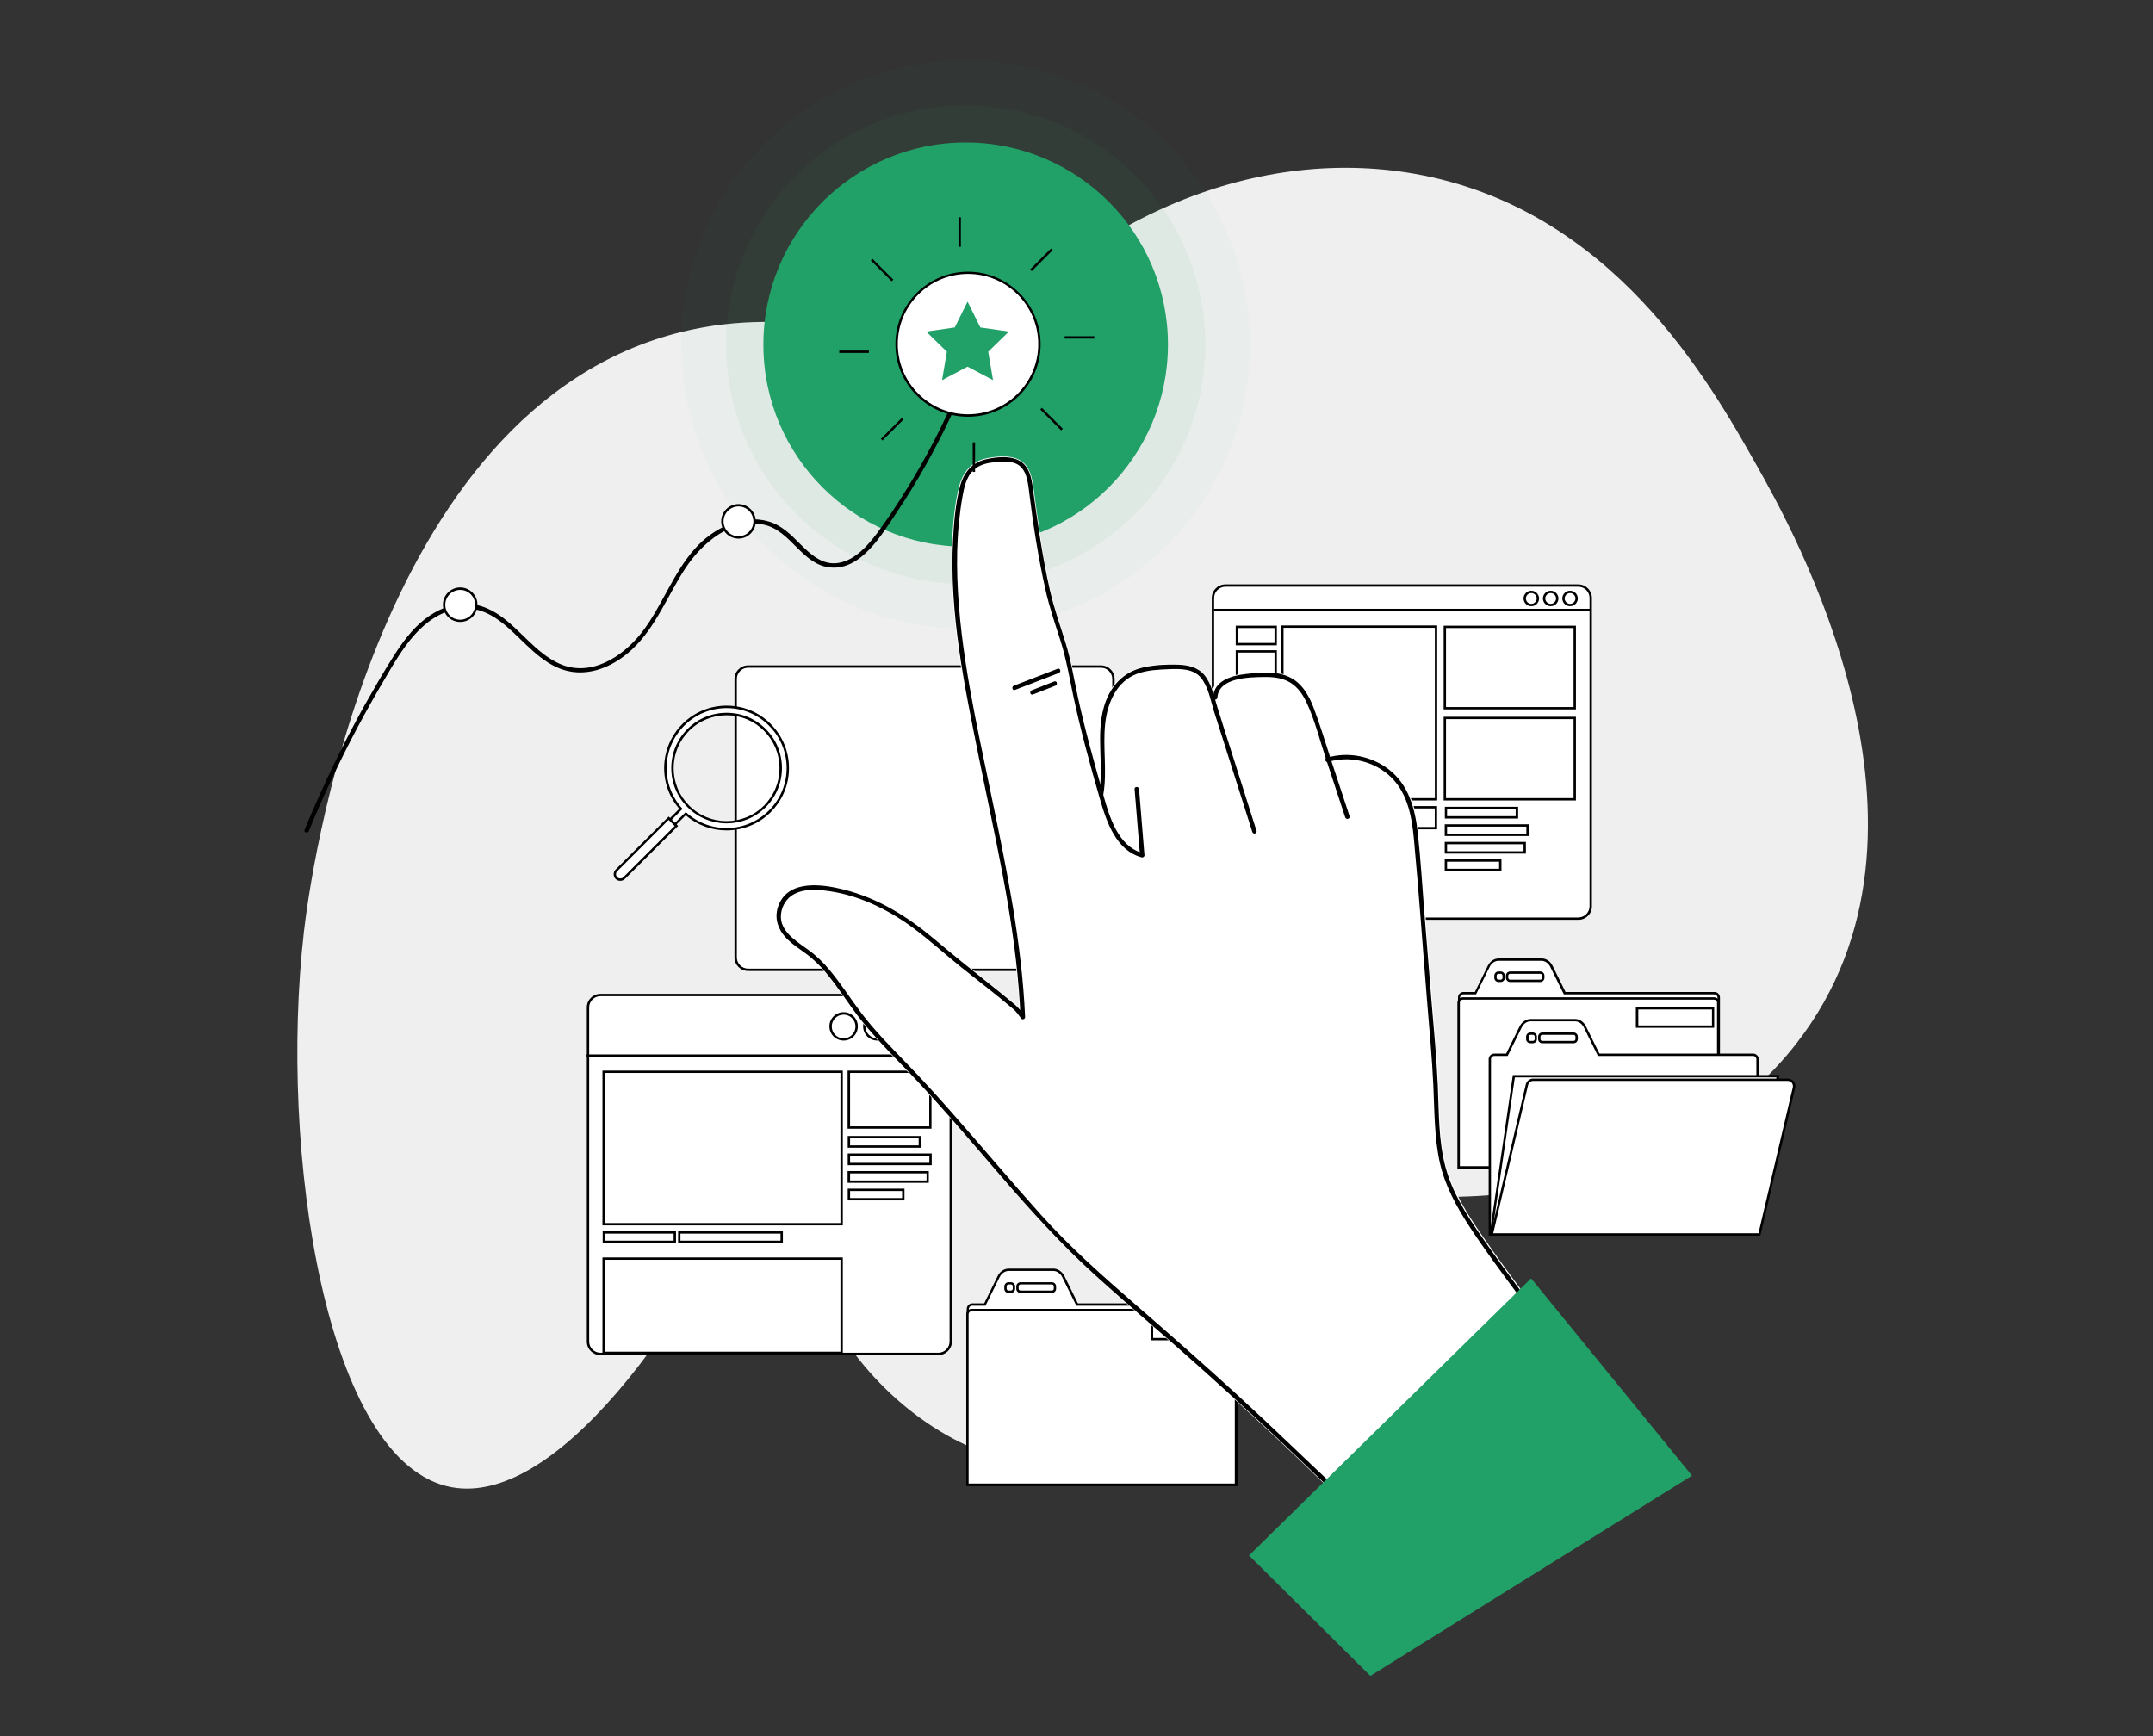
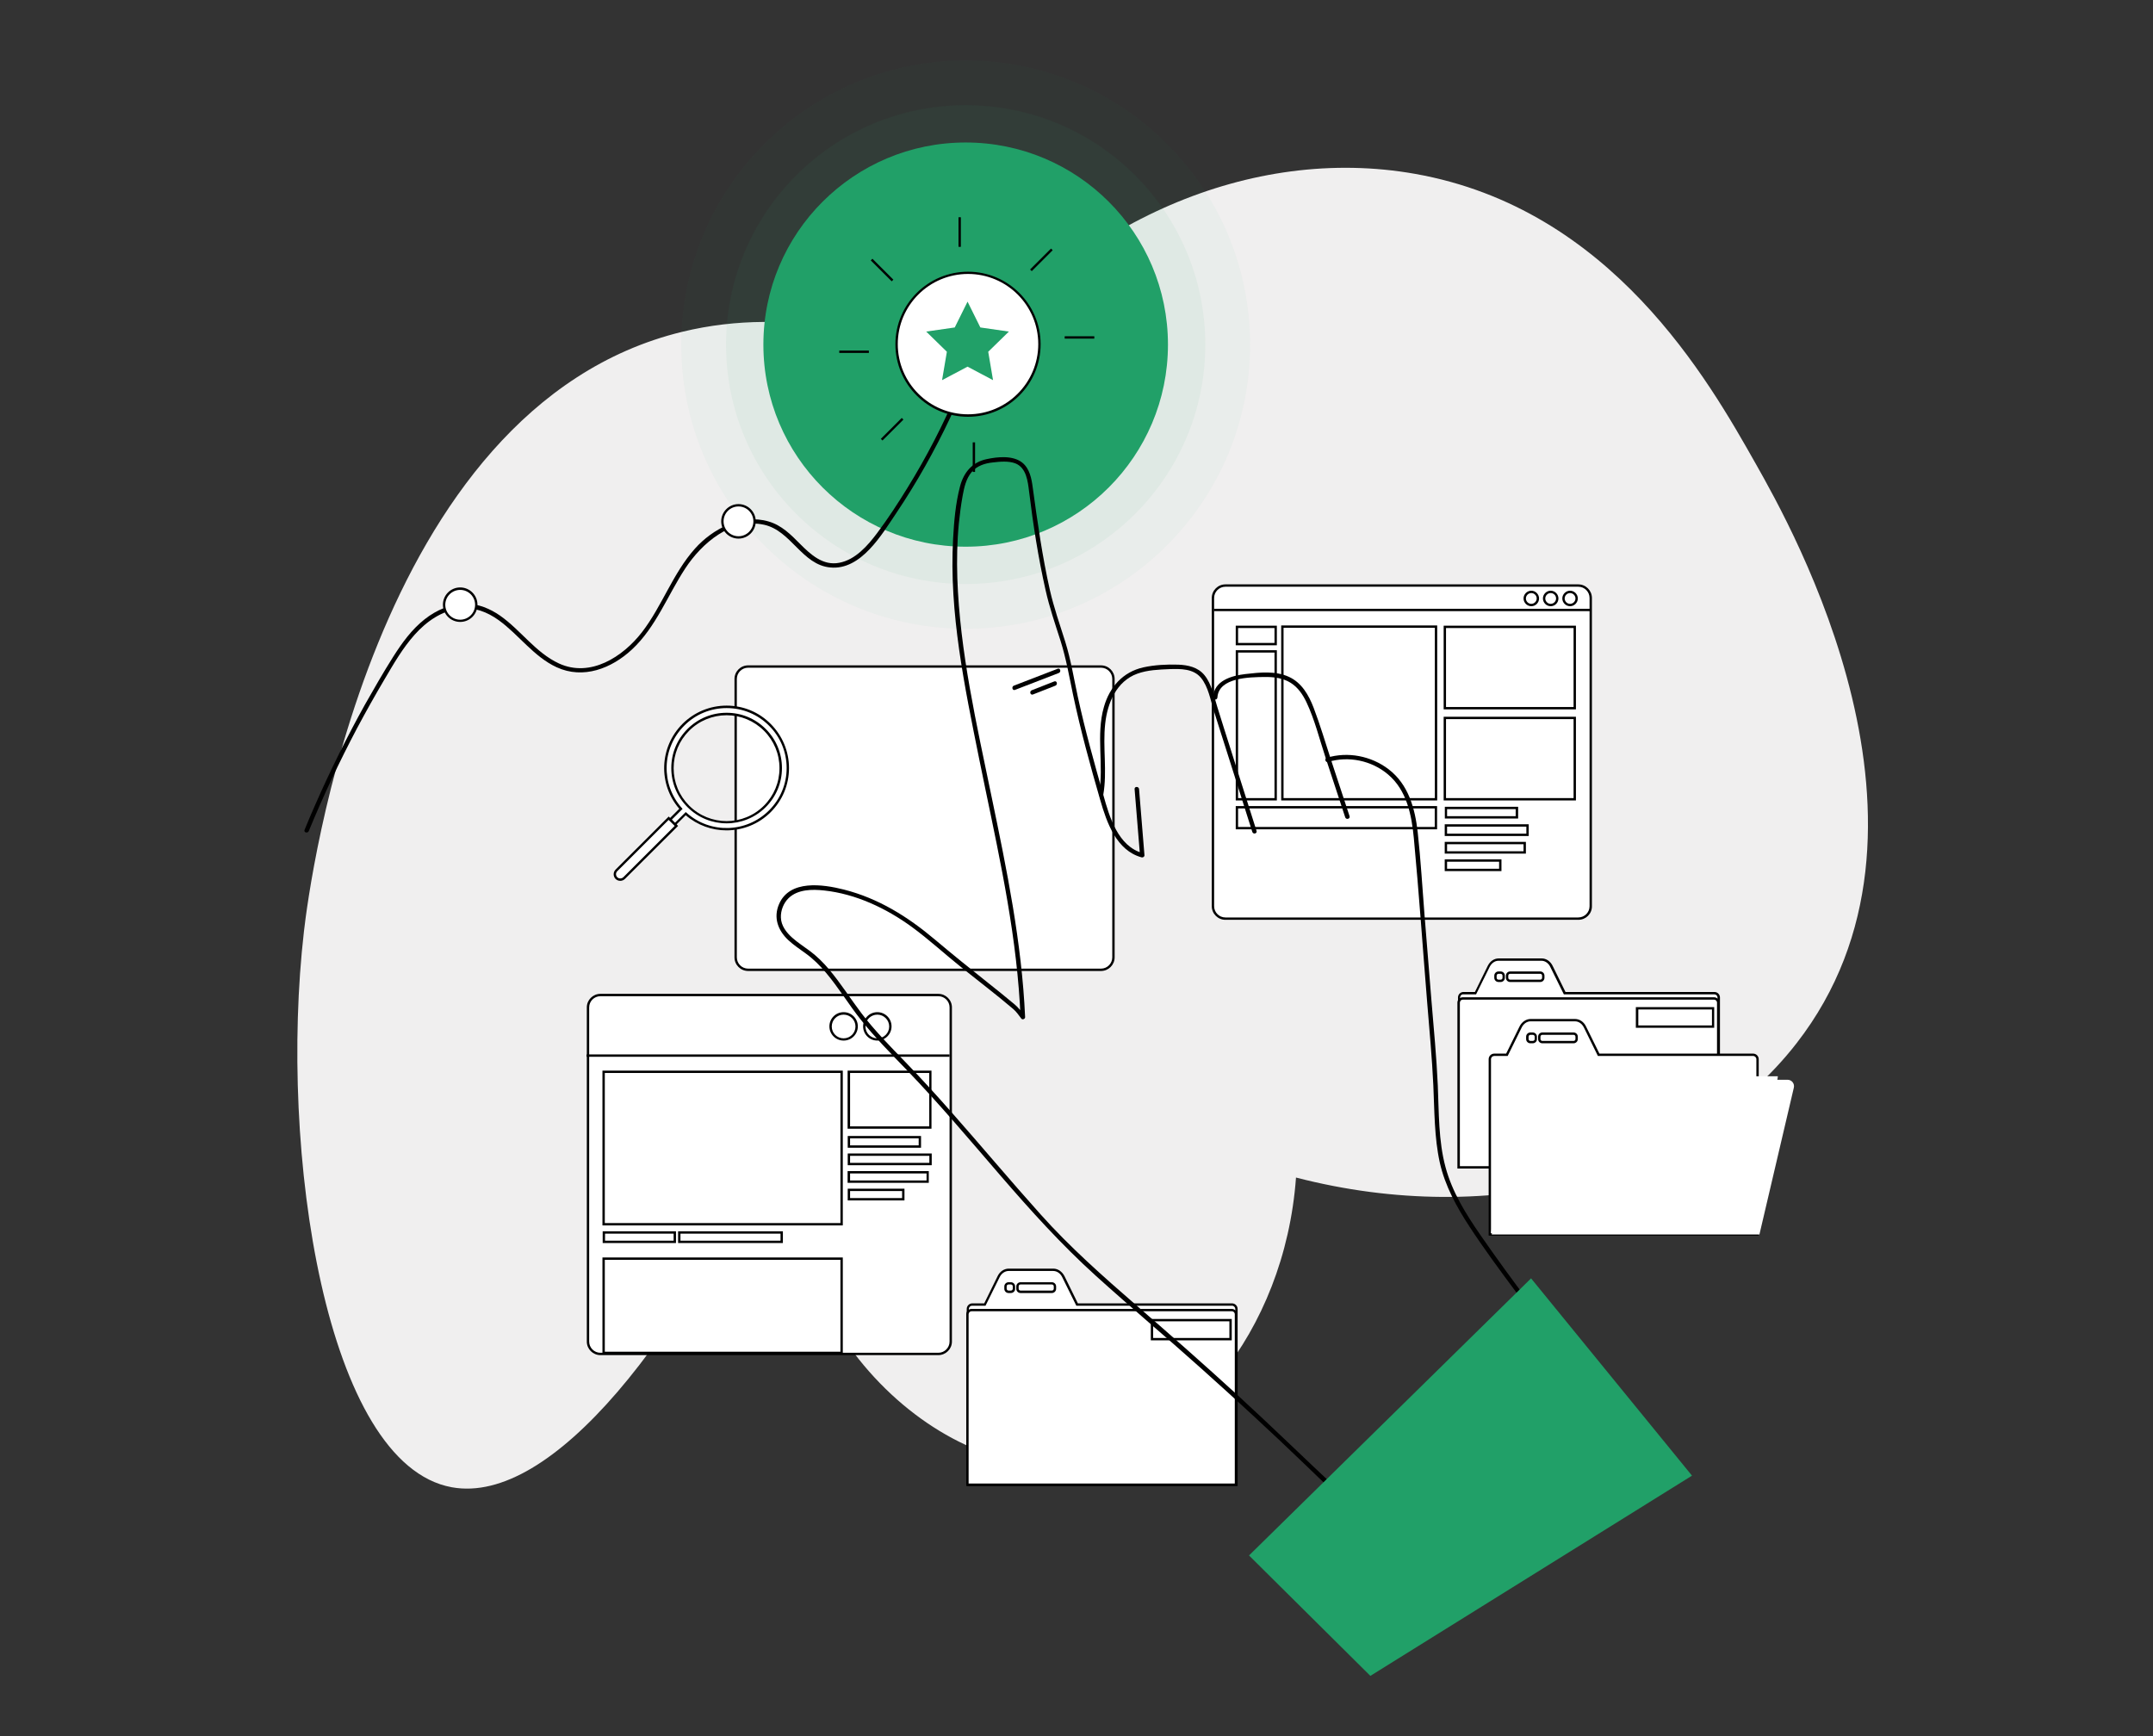
<svg xmlns="http://www.w3.org/2000/svg" width="641" height="517" viewBox="0 0 641 517" fill="none">
  <rect x="0" y="0" width="641" height="517" fill="#333333" stroke="none" />
  <mask id="mask0_1182_28434" style="mask-type:alpha" maskUnits="userSpaceOnUse" x="0" y="0" width="641" height="517">
    <rect width="641" height="517" fill="#C4C4C4" />
  </mask>
  <g mask="url(#mask0_1182_28434)">
    <path d="M385.851 350.618C444.432 365.785 503.853 350.583 534.875 310.64C584.329 247.038 533.476 157.086 522.739 138.11C508.61 113.089 479.756 62.102 421.244 51.758C372.525 43.161 320.799 65.876 285.999 109.629C266.624 100.718 236.056 90.793 203.111 98.796C110.324 121.371 92.033 263.777 90.494 277.301C82.94 342.86 96.964 436.027 134.527 442.841C164.185 448.223 203.286 398.844 233.363 331.887C229.621 396.852 280.229 440.919 320.134 436.132C351.716 432.357 382.458 397.132 385.851 350.618Z" fill="#F0EFEF" />
    <path d="M366.79 388.465H320.659L316.567 380.183C315.938 378.925 314.818 378.121 313.559 378.121H300.304C299.08 378.121 297.926 378.89 297.296 380.183L293.204 388.465H289.427C288.693 388.465 288.098 389.059 288.098 389.793V442.143H368.049V389.793C368.119 389.024 367.524 388.465 366.79 388.465Z" fill="white" />
    <path d="M368.469 442.457H287.818V389.758C287.818 388.849 288.553 388.081 289.497 388.081H293.029L297.017 379.973C297.681 378.575 298.975 377.737 300.339 377.737H313.594C314.958 377.737 316.217 378.61 316.917 379.973L320.904 388.081H366.79C367.699 388.081 368.469 388.815 368.469 389.758V442.457V442.457ZM288.518 441.758H367.769V389.758C367.769 389.234 367.349 388.78 366.79 388.78H320.449L316.252 380.288C315.693 379.134 314.678 378.435 313.559 378.435H300.304C299.22 378.435 298.171 379.134 297.611 380.288L293.414 388.78H289.427C288.903 388.78 288.448 389.199 288.448 389.758V441.758H288.518Z" fill="black" />
    <path d="M313.174 384.656H303.836C303.311 384.656 302.927 384.237 302.927 383.748V383.049C302.927 382.524 303.346 382.14 303.836 382.14H313.174C313.699 382.14 314.084 382.559 314.084 383.049V383.748C314.084 384.237 313.664 384.656 313.174 384.656Z" fill="white" />
    <path d="M313.174 385.005H303.836C303.137 385.005 302.577 384.446 302.577 383.747V383.048C302.577 382.35 303.137 381.79 303.836 381.79H313.174C313.874 381.79 314.433 382.35 314.433 383.048V383.747C314.433 384.411 313.874 385.005 313.174 385.005ZM303.836 382.454C303.521 382.454 303.277 382.699 303.277 383.014V383.712C303.277 384.027 303.521 384.272 303.836 384.272H313.174C313.489 384.272 313.734 384.027 313.734 383.712V383.014C313.734 382.699 313.489 382.454 313.174 382.454H303.836Z" fill="black" />
    <path d="M300.968 384.656H300.269C299.744 384.656 299.359 384.237 299.359 383.748V383.049C299.359 382.524 299.779 382.14 300.269 382.14H300.968C301.493 382.14 301.877 382.559 301.877 383.049V383.748C301.912 384.237 301.493 384.656 300.968 384.656Z" fill="white" />
    <path d="M300.968 385.005H300.269C299.569 385.005 299.01 384.446 299.01 383.747V383.048C299.01 382.35 299.569 381.79 300.269 381.79H300.968C301.668 381.79 302.227 382.35 302.227 383.048V383.747C302.262 384.411 301.668 385.005 300.968 385.005ZM300.269 382.454C299.954 382.454 299.709 382.699 299.709 383.014V383.712C299.709 384.027 299.954 384.272 300.269 384.272H300.968C301.283 384.272 301.528 384.027 301.528 383.712V383.014C301.528 382.699 301.283 382.454 300.968 382.454H300.269Z" fill="black" />
    <path d="M367.979 442.073H288.028V391.331C288.028 390.632 288.588 390.073 289.287 390.073H366.685C367.385 390.073 367.944 390.632 367.944 391.331V442.073H367.979Z" fill="white" />
    <path d="M368.329 442.422H287.678V391.331C287.678 390.422 288.413 389.723 289.287 389.723H366.685C367.594 389.723 368.294 390.457 368.294 391.331V442.422H368.329ZM288.378 441.723H367.629V391.331C367.629 390.807 367.209 390.422 366.72 390.422H289.287C288.762 390.422 288.378 390.841 288.378 391.331V441.723Z" fill="black" />
    <path d="M366.37 393.113H342.972V398.774H366.37V393.113Z" fill="white" />
    <path d="M366.72 399.089H342.623V392.729H366.72V399.089ZM343.322 398.39H366.02V393.427H343.322V398.39Z" fill="black" />
    <path d="M510.428 295.718H465.871L461.919 287.715C461.325 286.492 460.206 285.723 459.016 285.723H446.181C444.992 285.723 443.873 286.492 443.278 287.715L439.326 295.718H435.689C434.989 295.718 434.43 296.277 434.43 296.976V347.543H511.687V297.011C511.687 296.312 511.128 295.718 510.428 295.718Z" fill="white" />
    <path d="M512.038 347.927H434.081V297.011C434.081 296.102 434.815 295.368 435.689 295.368H439.117L442.964 287.54C443.629 286.212 444.853 285.374 446.182 285.374H459.017C460.346 285.374 461.57 286.212 462.235 287.54L466.082 295.368H510.429C511.338 295.368 512.073 296.102 512.073 297.011V347.927H512.038ZM434.78 347.229H511.338V297.011C511.338 296.487 510.919 296.067 510.394 296.067H465.592L461.535 287.855C461.011 286.772 459.996 286.073 458.947 286.073H446.112C445.062 286.073 444.083 286.772 443.524 287.855L439.467 296.067H435.619C435.095 296.067 434.71 296.487 434.71 297.011V347.229H434.78Z" fill="black" />
    <path d="M458.561 292.048H449.608C449.083 292.048 448.699 291.629 448.699 291.14V290.511C448.699 289.987 449.118 289.602 449.608 289.602H458.561C459.086 289.602 459.471 290.022 459.471 290.511V291.14C459.471 291.629 459.051 292.048 458.561 292.048Z" fill="white" />
    <path d="M458.562 292.398H449.608C448.909 292.398 448.349 291.839 448.349 291.14V290.511C448.349 289.812 448.909 289.253 449.608 289.253H458.562C459.261 289.253 459.821 289.812 459.821 290.511V291.14C459.821 291.839 459.261 292.398 458.562 292.398ZM449.608 289.952C449.293 289.952 449.049 290.196 449.049 290.511V291.14C449.049 291.454 449.293 291.699 449.608 291.699H458.562C458.876 291.699 459.121 291.454 459.121 291.14V290.511C459.121 290.196 458.876 289.952 458.562 289.952H449.608Z" fill="black" />
    <path d="M446.776 292.048H446.146C445.622 292.048 445.237 291.629 445.237 291.14V290.511C445.237 289.987 445.656 289.602 446.146 289.602H446.776C447.3 289.602 447.685 290.022 447.685 290.511V291.14C447.685 291.629 447.265 292.048 446.776 292.048Z" fill="white" />
    <path d="M446.775 292.398H446.146C445.446 292.398 444.887 291.839 444.887 291.14V290.511C444.887 289.812 445.446 289.253 446.146 289.253H446.775C447.475 289.253 448.034 289.812 448.034 290.511V291.14C448.034 291.839 447.475 292.398 446.775 292.398ZM446.146 289.952C445.831 289.952 445.586 290.196 445.586 290.511V291.14C445.586 291.454 445.831 291.699 446.146 291.699H446.775C447.09 291.699 447.335 291.454 447.335 291.14V290.511C447.335 290.196 447.09 289.952 446.775 289.952H446.146Z" fill="black" />
    <path d="M511.547 347.578H434.254V298.549C434.254 297.85 434.814 297.291 435.513 297.291H510.288C510.988 297.291 511.547 297.85 511.547 298.549V347.578Z" fill="white" />
    <path d="M511.897 347.927H433.905V298.548C433.905 297.64 434.639 296.941 435.514 296.941H510.288C511.198 296.941 511.897 297.675 511.897 298.548V347.927ZM434.604 347.228H511.198V298.548C511.198 298.024 510.778 297.64 510.288 297.64H435.549C435.024 297.64 434.639 298.059 434.639 298.548V347.228H434.604Z" fill="black" />
    <path d="M510.044 300.226H487.416V305.678H510.044V300.226Z" fill="white" />
    <path d="M510.358 306.027H487.031V299.876H510.358V306.027ZM487.765 305.328H509.694V300.575H487.765V305.328Z" fill="black" />
    <g opacity="0.18">
      <path opacity="0.3" d="M287.503 173.895C326.907 173.895 358.851 141.977 358.851 102.605C358.851 63.232 326.907 31.315 287.503 31.315C248.099 31.315 216.156 63.232 216.156 102.605C216.156 141.977 248.099 173.895 287.503 173.895Z" fill="#21A068" />
    </g>
    <g opacity="0.18">
      <path opacity="0.18" d="M287.503 187.21C334.267 187.21 372.176 149.331 372.176 102.605C372.176 55.879 334.267 18 287.503 18C240.74 18 202.831 55.879 202.831 102.605C202.831 149.331 240.74 187.21 287.503 187.21Z" fill="#21A068" />
    </g>
    <path d="M287.503 162.782C320.765 162.782 347.729 135.84 347.729 102.605C347.729 69.37 320.765 42.427 287.503 42.427C254.242 42.427 227.278 69.37 227.278 102.605C227.278 135.84 254.242 162.782 287.503 162.782Z" fill="#21A068" />
    <path d="M279.354 403.143H178.733C176.705 403.143 175.061 401.5 175.061 399.473V299.946C175.061 297.919 176.705 296.277 178.733 296.277H279.389C281.417 296.277 283.061 297.919 283.061 299.946V399.473C283.061 401.465 281.382 403.143 279.354 403.143Z" fill="white" />
    <path d="M279.353 403.492H178.732C176.529 403.492 174.71 401.675 174.71 399.473V299.946C174.71 297.745 176.529 295.927 178.732 295.927H279.387C281.591 295.927 283.41 297.745 283.41 299.946V399.473C283.41 401.675 281.591 403.492 279.353 403.492ZM178.732 296.626C176.913 296.626 175.409 298.129 175.409 299.946V399.473C175.409 401.29 176.913 402.793 178.732 402.793H279.387C281.206 402.793 282.71 401.29 282.71 399.473V299.946C282.71 298.129 281.206 296.626 279.387 296.626H178.732Z" fill="black" />
    <path d="M282.712 313.96H174.642V314.659H282.712V313.96Z" fill="black" />
-     <path d="M271.24 309.836C268.897 309.836 267.008 307.949 267.008 305.608C267.008 303.266 268.897 301.379 271.24 301.379C273.583 301.379 275.472 303.266 275.472 305.608C275.472 307.949 273.548 309.836 271.24 309.836ZM271.24 302.113C269.282 302.113 267.708 303.685 267.708 305.642C267.708 307.599 269.282 309.172 271.24 309.172C273.199 309.172 274.773 307.599 274.773 305.642C274.773 303.685 273.164 302.113 271.24 302.113Z" fill="black" />
    <path d="M261.203 309.836C258.859 309.836 256.971 307.949 256.971 305.608C256.971 303.266 258.859 301.379 261.203 301.379C263.546 301.379 265.434 303.266 265.434 305.608C265.434 307.949 263.511 309.836 261.203 309.836ZM261.203 302.113C259.244 302.113 257.67 303.685 257.67 305.642C257.67 307.599 259.244 309.172 261.203 309.172C263.161 309.172 264.735 307.599 264.735 305.642C264.735 303.685 263.126 302.113 261.203 302.113Z" fill="black" />
    <path d="M251.165 309.836C248.822 309.836 246.933 307.949 246.933 305.608C246.933 303.266 248.822 301.379 251.165 301.379C253.508 301.379 255.397 303.266 255.397 305.608C255.397 307.949 253.508 309.836 251.165 309.836ZM251.165 302.113C249.206 302.113 247.633 303.685 247.633 305.642C247.633 307.599 249.206 309.172 251.165 309.172C253.124 309.172 254.697 307.599 254.697 305.642C254.697 303.685 253.124 302.113 251.165 302.113Z" fill="black" />
    <path d="M250.92 364.876H179.363V318.782H250.92V364.876ZM180.062 364.177H250.22V319.481H180.062V364.177Z" fill="black" />
    <path d="M250.92 403.177H179.363V374.417H250.92V403.177ZM180.062 402.478H250.22V375.116H180.062V402.478Z" fill="black" />
    <path d="M277.326 336.081H252.354V318.782H277.326V336.081ZM253.088 335.382H276.661V319.481H253.088V335.382Z" fill="black" />
    <path d="M274.213 341.742H252.389V338.247H274.213V341.742ZM253.089 341.043H273.514V338.946H253.089V341.043Z" fill="black" />
    <path d="M277.396 346.949H252.389V343.454H277.396V346.949ZM253.089 346.25H276.696V344.153H253.089V346.25Z" fill="black" />
    <path d="M201.256 370.118H179.433V366.624H201.256V370.118ZM180.132 369.419H200.557V367.323H180.132V369.419Z" fill="black" />
    <path d="M233.084 370.118H201.887V366.624H233.084V370.118ZM202.586 369.419H232.384V367.323H202.586V369.419Z" fill="black" />
    <path d="M276.521 352.191H252.354V348.696H276.521V352.191ZM253.088 351.492H275.857V349.395H253.088V351.492Z" fill="black" />
    <path d="M269.282 357.433H252.389V353.938H269.282V357.433ZM253.089 356.734H268.582V354.637H253.089V356.734V356.734Z" fill="black" />
    <path d="M469.928 273.527H364.831C362.768 273.527 361.124 271.85 361.124 269.823V178.054C361.124 175.992 362.803 174.35 364.831 174.35H469.894C471.957 174.35 473.601 176.027 473.601 178.054V269.823C473.636 271.85 471.957 273.527 469.928 273.527Z" fill="white" />
    <path d="M469.928 273.876H364.831C362.593 273.876 360.774 272.059 360.774 269.823V178.054C360.774 175.817 362.593 174 364.831 174H469.893C472.132 174 473.95 175.817 473.95 178.054V269.823C473.985 272.059 472.167 273.876 469.928 273.876ZM364.831 174.699C362.977 174.699 361.473 176.202 361.473 178.054V269.823C361.473 271.675 362.977 273.177 364.831 273.177H469.893C471.747 273.177 473.251 271.675 473.251 269.823V178.054C473.251 176.202 471.747 174.699 469.893 174.699H364.831Z" fill="black" />
    <path d="M473.321 181.269H361.404V181.968H473.321V181.269Z" fill="black" />
    <path d="M467.445 180.5C466.186 180.5 465.137 179.452 465.137 178.194C465.137 176.935 466.186 175.887 467.445 175.887C468.705 175.887 469.754 176.935 469.754 178.194C469.754 179.452 468.705 180.5 467.445 180.5ZM467.445 176.586C466.571 176.586 465.837 177.32 465.837 178.194C465.837 179.067 466.571 179.801 467.445 179.801C468.32 179.801 469.054 179.067 469.054 178.194C469.054 177.32 468.32 176.586 467.445 176.586Z" fill="black" />
    <path d="M461.674 180.5C460.415 180.5 459.366 179.452 459.366 178.194C459.366 176.935 460.415 175.887 461.674 175.887C462.934 175.887 463.983 176.935 463.983 178.194C463.983 179.452 462.969 180.5 461.674 180.5ZM461.674 176.586C460.8 176.586 460.066 177.32 460.066 178.194C460.066 179.067 460.8 179.801 461.674 179.801C462.549 179.801 463.283 179.067 463.283 178.194C463.283 177.32 462.584 176.586 461.674 176.586Z" fill="black" />
    <path d="M455.904 180.5C454.645 180.5 453.596 179.452 453.596 178.194C453.596 176.935 454.645 175.887 455.904 175.887C457.163 175.887 458.212 176.935 458.212 178.194C458.212 179.452 457.198 180.5 455.904 180.5ZM455.904 176.586C455.03 176.586 454.295 177.32 454.295 178.194C454.295 179.067 455.03 179.801 455.904 179.801C456.778 179.801 457.513 179.067 457.513 178.194C457.513 177.32 456.813 176.586 455.904 176.586Z" fill="black" />
    <path d="M380.15 192.137H367.909V186.301H380.15V192.137ZM368.609 191.438H379.451V187H368.609V191.438Z" fill="black" />
    <path d="M380.15 238.336H367.909V193.605H380.15V238.336ZM368.609 237.637H379.451V194.304H368.609V237.637Z" fill="black" />
    <path d="M427.889 238.336H381.444V186.231H427.889V238.336V238.336ZM382.143 237.637H427.19V186.93H382.143V237.637Z" fill="black" />
    <path d="M427.855 246.933H367.909V240.013H427.855V246.933ZM368.609 246.234H427.155V240.712H368.609V246.234Z" fill="black" />
    <path d="M469.194 211.218H429.813V186.301H469.194V211.218ZM430.512 210.519H468.494V187H430.512V210.519Z" fill="black" />
    <path d="M469.194 238.336H429.813V213.419H469.194V238.336ZM430.512 237.637H468.494V214.118H430.512V237.637Z" fill="black" />
    <path d="M451.987 243.718H430.164V240.223H451.987V243.718ZM430.828 243.019H451.253V240.922H430.828V243.019V243.019Z" fill="black" />
    <path d="M455.134 248.925H430.128V245.43H455.134V248.925ZM430.827 248.226H454.435V246.129H430.827V248.226Z" fill="black" />
    <path d="M454.295 254.167H430.128V250.672H454.295V254.167ZM430.827 253.468H453.596V251.371H430.827V253.468V253.468Z" fill="black" />
    <path d="M447.02 259.374H430.128V255.879H447.02V259.374ZM430.827 258.675H446.321V256.578H430.827V258.675Z" fill="black" />
    <path d="M327.794 288.764H222.732C220.668 288.764 219.024 287.086 219.024 285.059V202.167C219.024 200.105 220.703 198.462 222.732 198.462H327.794C329.857 198.462 331.501 200.14 331.501 202.167V285.059C331.501 287.121 329.857 288.764 327.794 288.764Z" fill="white" />
    <path d="M327.794 289.113H222.731C220.493 289.113 218.674 287.296 218.674 285.059V202.167C218.674 199.93 220.493 198.113 222.731 198.113H327.794C330.032 198.113 331.851 199.93 331.851 202.167V285.059C331.851 287.296 330.032 289.113 327.794 289.113ZM222.731 198.812C220.878 198.812 219.374 200.315 219.374 202.167V285.059C219.374 286.911 220.878 288.414 222.731 288.414H327.794C329.647 288.414 331.151 286.911 331.151 285.059V202.167C331.151 200.315 329.647 198.812 327.794 198.812H222.731Z" fill="black" />
-     <path d="M484.582 424.495C480.595 418.064 475.699 412.333 470.767 406.602C465.451 400.382 460.415 394.022 455.484 387.487C450.517 380.917 445.656 374.277 440.969 367.462C436.703 361.277 432.646 354.742 430.652 347.438C428.519 339.61 428.729 331.118 428.344 323.081C427.959 314.659 427.12 306.272 426.455 297.884C425.756 289.358 425.091 280.866 424.392 272.374C423.727 264.161 423.273 255.914 422.363 247.737C421.559 240.573 419.565 233.409 413.62 228.831C408.688 225.057 402.113 223.589 396.063 225.091C394.419 220.059 392.95 214.887 390.956 209.96C389.418 206.186 387.144 202.691 383.192 201.118C378.925 199.406 373.924 200.035 369.482 200.664C366.545 201.083 362.837 202.481 360.914 205.067C360.389 203.565 359.69 202.167 358.745 200.979C356.787 198.532 353.709 197.833 350.701 197.729C347.274 197.624 343.671 197.798 340.314 198.532C334.089 199.93 330.136 204.508 328.388 210.449C326.324 217.543 327.758 224.917 327.374 232.151C325.1 223.973 322.862 215.796 321.078 207.479C319.889 201.992 319.015 196.471 317.336 191.089C315.727 185.952 313.943 180.919 312.754 175.643C310.481 165.578 309.047 155.339 307.683 145.135C307.298 142.409 306.739 139.368 304.43 137.551C301.598 135.315 296.946 135.804 293.658 136.468C289.287 137.376 286.699 140.557 285.579 144.75C284.25 149.782 283.796 155.199 283.516 160.406C282.292 182.492 286.943 204.508 291.315 226.035C295.897 248.68 301.213 271.29 303.101 294.355C303.276 296.277 303.381 298.199 303.486 300.121C303.101 299.702 302.682 299.282 302.227 298.898C299.604 296.696 296.911 294.53 294.218 292.398C288.937 288.204 283.691 283.976 278.515 279.608C270.401 272.793 261.622 267.237 251.27 264.616C244.939 263.008 234.972 261.645 231.754 269.089C229.971 273.212 231.405 277.091 234.552 280.027C236.126 281.495 237.98 282.718 239.728 283.976C242.002 285.618 243.995 287.575 245.814 289.742C249.556 294.18 252.564 299.177 256.166 303.755C260.363 309.032 265.12 313.82 269.806 318.677C279.529 328.742 288.552 339.505 297.715 350.094C306.774 360.543 315.937 370.712 326.184 380.008C336.467 389.304 347.064 398.18 357.381 407.441C367.978 416.946 378.436 426.556 388.683 436.411C393.649 441.199 398.546 446.021 403.827 450.495C408.653 454.583 412.675 459.406 416.558 464.333C418.446 466.745 420.37 469.156 422.328 471.532C422.643 471.917 423.238 471.812 423.552 471.532C428.099 467.828 433.485 465.312 437.717 461.153C442.229 456.68 447.16 452.836 452.161 448.922C462.584 440.849 473.286 433.126 484.198 425.718C484.652 425.438 484.862 424.914 484.582 424.495Z" fill="white" />
    <path d="M337.796 234.947C338.321 241.517 338.88 248.087 339.405 254.657C339.685 254.447 339.964 254.237 340.244 254.028C332.865 252.036 330.311 243.229 328.493 236.729C325.765 227.049 323.037 217.369 320.903 207.514C319.714 202.028 318.84 196.506 317.161 191.124C315.552 185.987 313.769 180.955 312.58 175.713C310.306 165.649 308.872 155.374 307.473 145.17C307.124 142.514 306.564 139.509 304.326 137.726C301.528 135.525 296.946 136.014 293.729 136.713C289.427 137.622 286.909 140.697 285.824 144.821C284.495 149.853 284.041 155.235 283.761 160.407C282.537 182.458 287.188 204.474 291.525 225.966C296.107 248.646 301.458 271.256 303.311 294.356C303.556 297.151 303.696 299.982 303.836 302.778C304.221 302.638 304.571 302.463 304.955 302.323C304.046 301.135 303.207 300.017 302.087 299.073C299.464 296.872 296.771 294.705 294.078 292.573C288.797 288.38 283.551 284.151 278.375 279.783C270.296 272.968 261.552 267.482 251.2 264.861C244.975 263.288 235.077 261.856 231.929 269.229C230.216 273.248 231.615 277.022 234.692 279.923C236.266 281.39 238.085 282.579 239.798 283.837C242.107 285.479 244.1 287.471 245.919 289.638C249.661 294.076 252.669 299.073 256.306 303.651C260.503 308.928 265.26 313.716 269.946 318.573C279.669 328.673 288.692 339.401 297.821 349.99C306.844 360.439 316.007 370.608 326.289 379.904C336.572 389.2 347.169 398.076 357.486 407.337C368.084 416.807 378.541 426.452 388.788 436.307C393.755 441.095 398.651 445.917 403.932 450.391C408.758 454.479 412.78 459.302 416.663 464.229C418.551 466.641 420.475 469.052 422.433 471.428C422.678 471.708 423.098 471.638 423.378 471.428C427.924 467.724 433.31 465.208 437.542 461.049C442.054 456.576 446.985 452.732 451.986 448.818C462.409 440.745 473.146 432.987 484.058 425.579C484.338 425.369 484.477 424.985 484.303 424.67C480.315 418.275 475.419 412.509 470.523 406.813C465.207 400.592 460.135 394.197 455.204 387.662C450.238 381.092 445.376 374.417 440.69 367.638C436.423 361.452 432.331 354.882 430.372 347.544C428.239 339.681 428.414 331.189 428.064 323.116C427.679 314.694 426.875 306.307 426.176 297.92C425.476 289.428 424.812 280.901 424.112 272.409C423.448 264.197 422.993 255.95 422.084 247.772C421.279 240.678 419.321 233.549 413.41 229.041C408.234 225.092 401.309 223.729 395.049 225.616C394.244 225.861 394.594 227.119 395.398 226.874C401.484 225.022 408.374 226.455 413.235 230.579C418.831 235.296 420.265 242.6 420.929 249.52C422.468 265.874 423.587 282.264 424.916 298.619C425.581 306.796 426.35 314.939 426.735 323.116C427.085 330.77 427.015 338.667 428.659 346.146C430.198 353.065 433.695 359.425 437.542 365.296C441.844 371.866 446.53 378.192 451.217 384.517C456.358 391.436 461.569 398.321 467.165 404.89C472.761 411.495 478.567 417.96 483.183 425.334C483.253 425.02 483.323 424.74 483.428 424.425C472.586 431.764 461.989 439.452 451.602 447.455C446.565 451.334 441.529 455.143 437.052 459.651C432.716 463.985 427.19 466.606 422.468 470.45C422.783 470.45 423.098 470.45 423.413 470.45C419.565 465.837 416.033 461.014 412.081 456.506C407.919 451.788 403.023 447.909 398.441 443.646C388.438 434.315 378.681 424.775 368.608 415.549C358.606 406.393 348.463 397.447 338.251 388.606C328.353 380.009 318.525 371.342 309.782 361.557C300.723 351.458 292.015 341.044 283.026 330.874C278.655 325.912 274.178 321.02 269.596 316.267C265.085 311.619 260.503 306.971 256.551 301.799C253.229 297.431 250.291 292.713 246.723 288.52C245.08 286.563 243.261 284.78 241.232 283.243C239.414 281.88 237.525 280.692 235.846 279.189C234.098 277.616 232.559 275.624 232.489 273.178C232.419 271.081 233.293 268.845 234.832 267.377C237.56 264.791 241.792 264.756 245.324 265.14C254.802 266.154 263.861 270.452 271.485 276.009C276.591 279.748 281.243 284.046 286.174 287.995C291.35 292.154 296.666 296.173 301.703 300.471C302.647 301.275 303.311 302.323 304.081 303.302C304.431 303.756 305.235 303.372 305.2 302.847C304.221 280.692 299.744 258.955 295.232 237.288C290.791 215.761 285.754 194.06 285.02 172.114C284.845 166.662 284.95 161.245 285.475 155.829C285.754 153.103 286.104 150.377 286.594 147.651C287.049 145.17 287.608 142.549 289.287 140.557C290.896 138.67 293.239 137.936 295.617 137.692C297.716 137.447 300.269 137.202 302.297 137.971C305.585 139.264 306.004 143.318 306.389 146.393C307.578 156.178 309.117 166.068 311.286 175.678C312.44 180.85 314.153 185.813 315.762 190.845C317.406 196.087 318.35 201.468 319.47 206.85C321.708 217.439 324.576 227.888 327.584 238.267C329.507 244.942 332.41 253.259 339.894 255.286C340.279 255.39 340.769 255.076 340.734 254.657C340.209 248.087 339.65 241.517 339.125 234.947C339.055 234.108 337.726 234.108 337.796 234.947Z" fill="black" />
    <path d="M374.099 247.387C371.476 239.14 368.887 230.927 366.264 222.68C364.97 218.626 363.676 214.573 362.417 210.484C361.438 207.374 360.739 203.704 358.64 201.083C356.716 198.672 353.709 198.008 350.771 197.903C347.378 197.798 343.776 197.973 340.419 198.707C334.298 200.07 330.346 204.578 328.667 210.484C326.219 218.941 328.737 227.817 327.198 236.379C327.058 237.218 328.317 237.567 328.457 236.729C329.716 229.634 328.248 222.505 329.052 215.411C329.716 209.296 332.409 202.831 338.6 200.594C341.678 199.476 345.035 199.371 348.288 199.231C351.505 199.126 355.283 199.091 357.521 201.782C359.759 204.438 360.424 208.597 361.438 211.812C362.592 215.446 363.746 219.046 364.9 222.68C367.558 231.032 370.182 239.349 372.84 247.702C373.119 248.54 374.378 248.191 374.099 247.387Z" fill="black" />
    <path d="M401.798 243.019C399.944 237.393 398.091 231.766 396.237 226.14C394.558 221.003 393.02 215.761 391.096 210.729C389.662 206.989 387.564 203.285 383.751 201.538C379.729 199.686 375.078 200.21 370.811 200.699C366.614 201.188 361.438 202.656 361.123 207.688C361.053 208.527 362.382 208.527 362.452 207.688C362.837 201.678 372.105 201.643 376.442 201.573C379.135 201.538 381.933 201.852 384.276 203.32C386.445 204.683 387.878 206.815 388.963 209.086C391.411 214.258 392.845 220.094 394.628 225.511C396.587 231.452 398.546 237.428 400.504 243.368C400.784 244.172 402.043 243.823 401.798 243.019Z" fill="black" />
    <path d="M302.192 205.417C306.529 203.739 310.9 202.062 315.237 200.384C316.007 200.07 315.692 198.812 314.887 199.126C310.551 200.804 306.179 202.481 301.842 204.159C301.073 204.473 301.422 205.731 302.192 205.417Z" fill="black" />
    <path d="M307.543 206.78C309.781 205.906 311.984 205.032 314.223 204.159C314.992 203.844 314.677 202.586 313.873 202.901C311.635 203.774 309.431 204.648 307.193 205.522C306.389 205.836 306.738 207.094 307.543 206.78Z" fill="black" />
    <path d="M521.934 314.1H475.978L471.921 305.817C471.292 304.559 470.172 303.791 468.948 303.791H455.728C454.504 303.791 453.35 304.559 452.755 305.817L448.698 314.1H444.886C444.152 314.1 443.557 314.694 443.557 315.428V367.602H523.263V315.393C523.263 314.694 522.669 314.1 521.934 314.1Z" fill="white" />
    <path d="M523.613 367.917H443.208V315.392C443.208 314.484 443.942 313.715 444.886 313.715H448.419L452.406 305.642C453.07 304.28 454.364 303.406 455.693 303.406H468.913C470.277 303.406 471.537 304.245 472.201 305.642L476.188 313.715H521.934C522.844 313.715 523.613 314.449 523.613 315.392V367.917V367.917ZM443.907 367.218H522.913V315.392C522.913 314.868 522.494 314.414 521.934 314.414H475.733L471.572 305.957C471.012 304.804 469.998 304.105 468.913 304.105H455.693C454.609 304.105 453.595 304.804 453.035 305.957L448.873 314.414H444.886C444.362 314.414 443.907 314.833 443.907 315.392V367.218Z" fill="black" />
    <path d="M522.494 367.183H443.907L450.692 320.46H529.314L522.494 367.183Z" fill="white" />
-     <path d="M522.809 367.532H443.487L443.557 367.148L450.412 320.11H529.733L529.664 320.495L522.809 367.532ZM444.292 366.833H522.179L528.894 320.809H451.007L444.292 366.833Z" fill="black" />
    <path d="M523.823 367.567H444.117L454.574 322.976C454.784 322.102 455.553 321.508 456.428 321.508H532.216C533.441 321.508 534.35 322.661 534.07 323.85L523.823 367.567Z" fill="white" />
-     <path d="M524.103 367.917H443.697L454.259 322.906C454.504 321.892 455.414 321.159 456.463 321.159H532.252C532.951 321.159 533.581 321.473 534.035 321.997C534.49 322.521 534.63 323.255 534.455 323.919L524.103 367.917ZM444.572 367.218H523.543L533.756 323.78C533.861 323.325 533.756 322.836 533.476 322.452C533.196 322.067 532.741 321.857 532.252 321.857H456.463C455.728 321.857 455.099 322.347 454.959 323.046L444.572 367.218Z" fill="black" />
    <path d="M468.494 310.291H459.191C458.666 310.291 458.281 309.871 458.281 309.382V308.683C458.281 308.159 458.701 307.774 459.191 307.774H468.494C469.018 307.774 469.403 308.194 469.403 308.683V309.382C469.403 309.871 468.983 310.291 468.494 310.291Z" fill="white" />
    <path d="M468.494 310.64H459.191C458.491 310.64 457.932 310.081 457.932 309.382V308.683C457.932 307.984 458.491 307.425 459.191 307.425H468.494C469.193 307.425 469.753 307.984 469.753 308.683V309.382C469.753 310.081 469.193 310.64 468.494 310.64ZM459.191 308.124C458.876 308.124 458.631 308.368 458.631 308.683V309.382C458.631 309.696 458.876 309.941 459.191 309.941H468.494C468.809 309.941 469.053 309.696 469.053 309.382V308.683C469.053 308.368 468.809 308.124 468.494 308.124H459.191Z" fill="black" />
    <path d="M456.323 310.291H455.623C455.099 310.291 454.714 309.871 454.714 309.382V308.683C454.714 308.159 455.134 307.774 455.623 307.774H456.323C456.847 307.774 457.232 308.194 457.232 308.683V309.382C457.267 309.871 456.847 310.291 456.323 310.291Z" fill="white" />
    <path d="M456.323 310.64H455.623C454.924 310.64 454.364 310.081 454.364 309.382V308.683C454.364 307.984 454.924 307.425 455.623 307.425H456.323C457.022 307.425 457.582 307.984 457.582 308.683V309.382C457.617 310.081 457.022 310.64 456.323 310.64ZM455.658 308.124C455.344 308.124 455.099 308.368 455.099 308.683V309.382C455.099 309.696 455.344 309.941 455.658 309.941H456.358C456.673 309.941 456.917 309.696 456.917 309.382V308.683C456.917 308.368 456.673 308.124 456.358 308.124H455.658Z" fill="black" />
    <path d="M285.02 116.548C280.788 126.508 275.822 136.118 270.121 145.344C267.323 149.887 264.385 154.395 261.168 158.693C258.37 162.433 254.697 166.661 249.871 167.57C245.009 168.513 241.372 165.123 238.225 161.978C235.462 159.183 232.699 156.387 228.816 155.269C220.807 152.892 212.099 157.505 206.888 163.376C200.278 170.785 197.13 180.465 191.114 188.258C185.449 195.562 175.796 201.852 166.423 197.554C159.463 194.339 155.021 187.594 148.866 183.296C145.893 181.234 142.465 179.801 138.793 179.766C134.281 179.731 129.945 181.618 126.447 184.379C122.565 187.419 119.662 191.473 117.039 195.597C114.101 200.244 111.373 204.997 108.68 209.75C103.259 219.5 98.293 229.494 93.816 239.699C92.732 242.145 91.683 244.626 90.669 247.107C90.354 247.876 91.613 248.226 91.928 247.457C96.23 237.008 101.056 226.769 106.337 216.774C108.96 211.847 111.688 206.989 114.521 202.201C117.214 197.623 119.907 192.941 123.474 188.957C126.972 185.043 131.553 181.828 136.87 181.199C141.136 180.675 145.088 182.212 148.516 184.693C154.497 189.027 158.903 195.527 165.723 198.672C173.662 202.341 182.091 199.021 188.142 193.395C195.311 186.72 198.739 177.285 204.02 169.247C208.951 161.734 217.73 154.115 227.487 156.247C235.566 158.029 238.784 168.199 247.213 168.968C256.376 169.841 262.567 159.113 266.903 152.683C272.919 143.701 278.235 134.266 282.851 124.481C283.971 122.07 285.055 119.658 286.104 117.212C286.454 116.443 285.335 115.779 285.02 116.548Z" fill="black" />
    <path d="M288.203 123.712C299.947 123.712 309.467 114.2 309.467 102.465C309.467 90.731 299.947 81.218 288.203 81.218C276.459 81.218 266.938 90.731 266.938 102.465C266.938 114.2 276.459 123.712 288.203 123.712Z" fill="white" />
    <path d="M288.202 124.097C276.276 124.097 266.588 114.417 266.588 102.5C266.588 90.583 276.276 80.903 288.202 80.903C300.129 80.903 309.816 90.583 309.816 102.5C309.816 114.417 300.129 124.097 288.202 124.097ZM288.202 81.567C276.661 81.567 267.288 90.933 267.288 102.465C267.288 113.997 276.661 123.363 288.202 123.363C299.744 123.363 309.117 113.997 309.117 102.465C309.117 90.933 299.744 81.567 288.202 81.567Z" fill="black" />
    <path d="M288.063 89.814L291.875 97.503L300.374 98.726L294.218 104.736L295.652 113.193L288.063 109.175L280.473 113.193L281.907 104.736L275.752 98.726L284.251 97.503L288.063 89.814Z" fill="#21A068" />
    <path d="M219.863 160.022C222.51 160.022 224.655 157.878 224.655 155.234C224.655 152.59 222.51 150.446 219.863 150.446C217.217 150.446 215.072 152.59 215.072 155.234C215.072 157.878 217.217 160.022 219.863 160.022Z" fill="white" />
    <path d="M219.863 160.371C217.03 160.371 214.722 158.064 214.722 155.234C214.722 152.403 217.03 150.097 219.863 150.097C222.696 150.097 225.004 152.403 225.004 155.234C225.004 158.064 222.696 160.371 219.863 160.371ZM219.863 150.796C217.415 150.796 215.421 152.788 215.421 155.234C215.421 157.68 217.415 159.672 219.863 159.672C222.311 159.672 224.305 157.68 224.305 155.234C224.305 152.788 222.311 150.796 219.863 150.796Z" fill="black" />
    <path d="M137.01 184.868C139.656 184.868 141.801 182.725 141.801 180.081C141.801 177.437 139.656 175.293 137.01 175.293C134.363 175.293 132.218 177.437 132.218 180.081C132.218 182.725 134.363 184.868 137.01 184.868Z" fill="white" />
    <path d="M137.009 185.183C134.176 185.183 131.868 182.876 131.868 180.046C131.868 177.215 134.176 174.908 137.009 174.908C139.842 174.908 142.151 177.215 142.151 180.046C142.151 182.911 139.842 185.183 137.009 185.183ZM137.009 175.642C134.561 175.642 132.568 177.634 132.568 180.08C132.568 182.527 134.561 184.519 137.009 184.519C139.458 184.519 141.451 182.527 141.451 180.08C141.451 177.634 139.458 175.642 137.009 175.642Z" fill="black" />
    <path d="M286.069 64.688H285.37V73.495H286.069V64.688Z" fill="black" />
    <path d="M259.744 77.043L259.25 77.537L265.482 83.764L265.976 83.27L259.744 77.043Z" fill="black" />
    <path d="M258.684 104.387H249.871V105.086H258.684V104.387Z" fill="black" />
    <path d="M268.474 124.441L262.242 130.668L262.737 131.162L268.969 124.935L268.474 124.441Z" fill="black" />
    <path d="M290.301 131.715H289.601V140.521H290.301V131.715Z" fill="black" />
-     <path d="M310.193 121.434L309.699 121.928L315.931 128.155L316.425 127.661L310.193 121.434Z" fill="black" />
    <path d="M325.8 100.124H316.986V100.822H325.8V100.124Z" fill="black" />
    <path d="M312.914 74.011L306.682 80.238L307.177 80.733L313.409 74.506L312.914 74.011Z" fill="black" />
    <path d="M455.834 380.637L371.861 463.145L407.989 499L503.748 439.382L455.834 380.637Z" fill="#21A068" />
    <path d="M185.309 261.61L183.386 259.688L199.509 243.578L201.432 245.5L185.309 261.61ZM184.4 259.653L185.344 260.597L200.488 245.465L199.544 244.521L184.4 259.653Z" fill="black" />
    <path d="M201.397 245.885L185.834 261.436C185.204 262.065 184.155 262.065 183.525 261.436C182.896 260.807 182.896 259.758 183.525 259.129L199.089 243.578L199.509 243.997L200.942 245.43L201.397 245.885Z" fill="white" />
    <path d="M184.68 262.274C184.19 262.274 183.665 262.099 183.281 261.715C182.511 260.946 182.511 259.688 183.281 258.919L199.089 243.124L201.887 245.919L186.079 261.68C185.694 262.065 185.204 262.274 184.68 262.274ZM199.089 244.102L183.77 259.409C183.281 259.898 183.281 260.702 183.77 261.191C184.26 261.68 185.064 261.68 185.589 261.191L200.908 245.884L199.089 244.102Z" fill="black" />
    <path d="M229.202 215.831C222.102 208.737 210.561 208.737 203.426 215.831C196.536 222.715 196.326 233.688 202.726 240.852L199.544 244.033L200.978 245.465L204.16 242.25C211.33 248.645 222.312 248.436 229.202 241.551C236.301 234.457 236.301 222.925 229.202 215.831ZM227.698 240.084C221.403 246.374 211.225 246.374 204.93 240.084C198.634 233.793 198.634 223.589 204.93 217.334C211.225 211.043 221.403 211.043 227.698 217.334C233.993 223.589 233.993 233.793 227.698 240.084Z" fill="white" />
    <path d="M216.296 247.247C211.994 247.247 207.658 245.744 204.16 242.739L200.943 245.954L199.019 244.032L202.237 240.817C195.906 233.478 196.291 222.47 203.181 215.551C206.678 212.056 211.365 210.099 216.331 210.099C221.298 210.099 225.949 212.021 229.447 215.551C232.944 219.046 234.903 223.728 234.903 228.691C234.903 233.653 232.979 238.301 229.447 241.831C225.844 245.43 221.088 247.247 216.296 247.247ZM204.16 241.796L204.405 242.005C211.47 248.331 222.242 248.016 228.957 241.306C232.349 237.917 234.203 233.443 234.203 228.691C234.203 223.938 232.349 219.43 228.957 216.075C225.599 212.685 221.088 210.833 216.331 210.833C211.575 210.833 207.063 212.685 203.706 216.075C196.991 222.785 196.711 233.548 203.006 240.607L203.216 240.852L200.033 244.032L200.978 244.976L204.16 241.796ZM216.331 245.15C212.099 245.15 207.903 243.543 204.685 240.328C201.572 237.218 199.858 233.094 199.858 228.691C199.858 224.288 201.572 220.164 204.685 217.054C207.798 213.943 211.925 212.231 216.331 212.231C220.738 212.231 224.865 213.943 227.978 217.054C231.09 220.164 232.804 224.288 232.804 228.691C232.804 233.094 231.09 237.218 227.978 240.328C224.76 243.543 220.528 245.15 216.331 245.15ZM216.331 212.965C212.134 212.965 208.147 214.607 205.175 217.578C202.202 220.548 200.558 224.497 200.558 228.726C200.558 232.954 202.202 236.903 205.175 239.874C211.33 246.024 221.333 246.024 227.453 239.874C230.426 236.903 232.07 232.954 232.07 228.726C232.07 224.497 230.426 220.548 227.453 217.578C224.48 214.607 220.528 212.965 216.331 212.965Z" fill="black" />
  </g>
</svg>